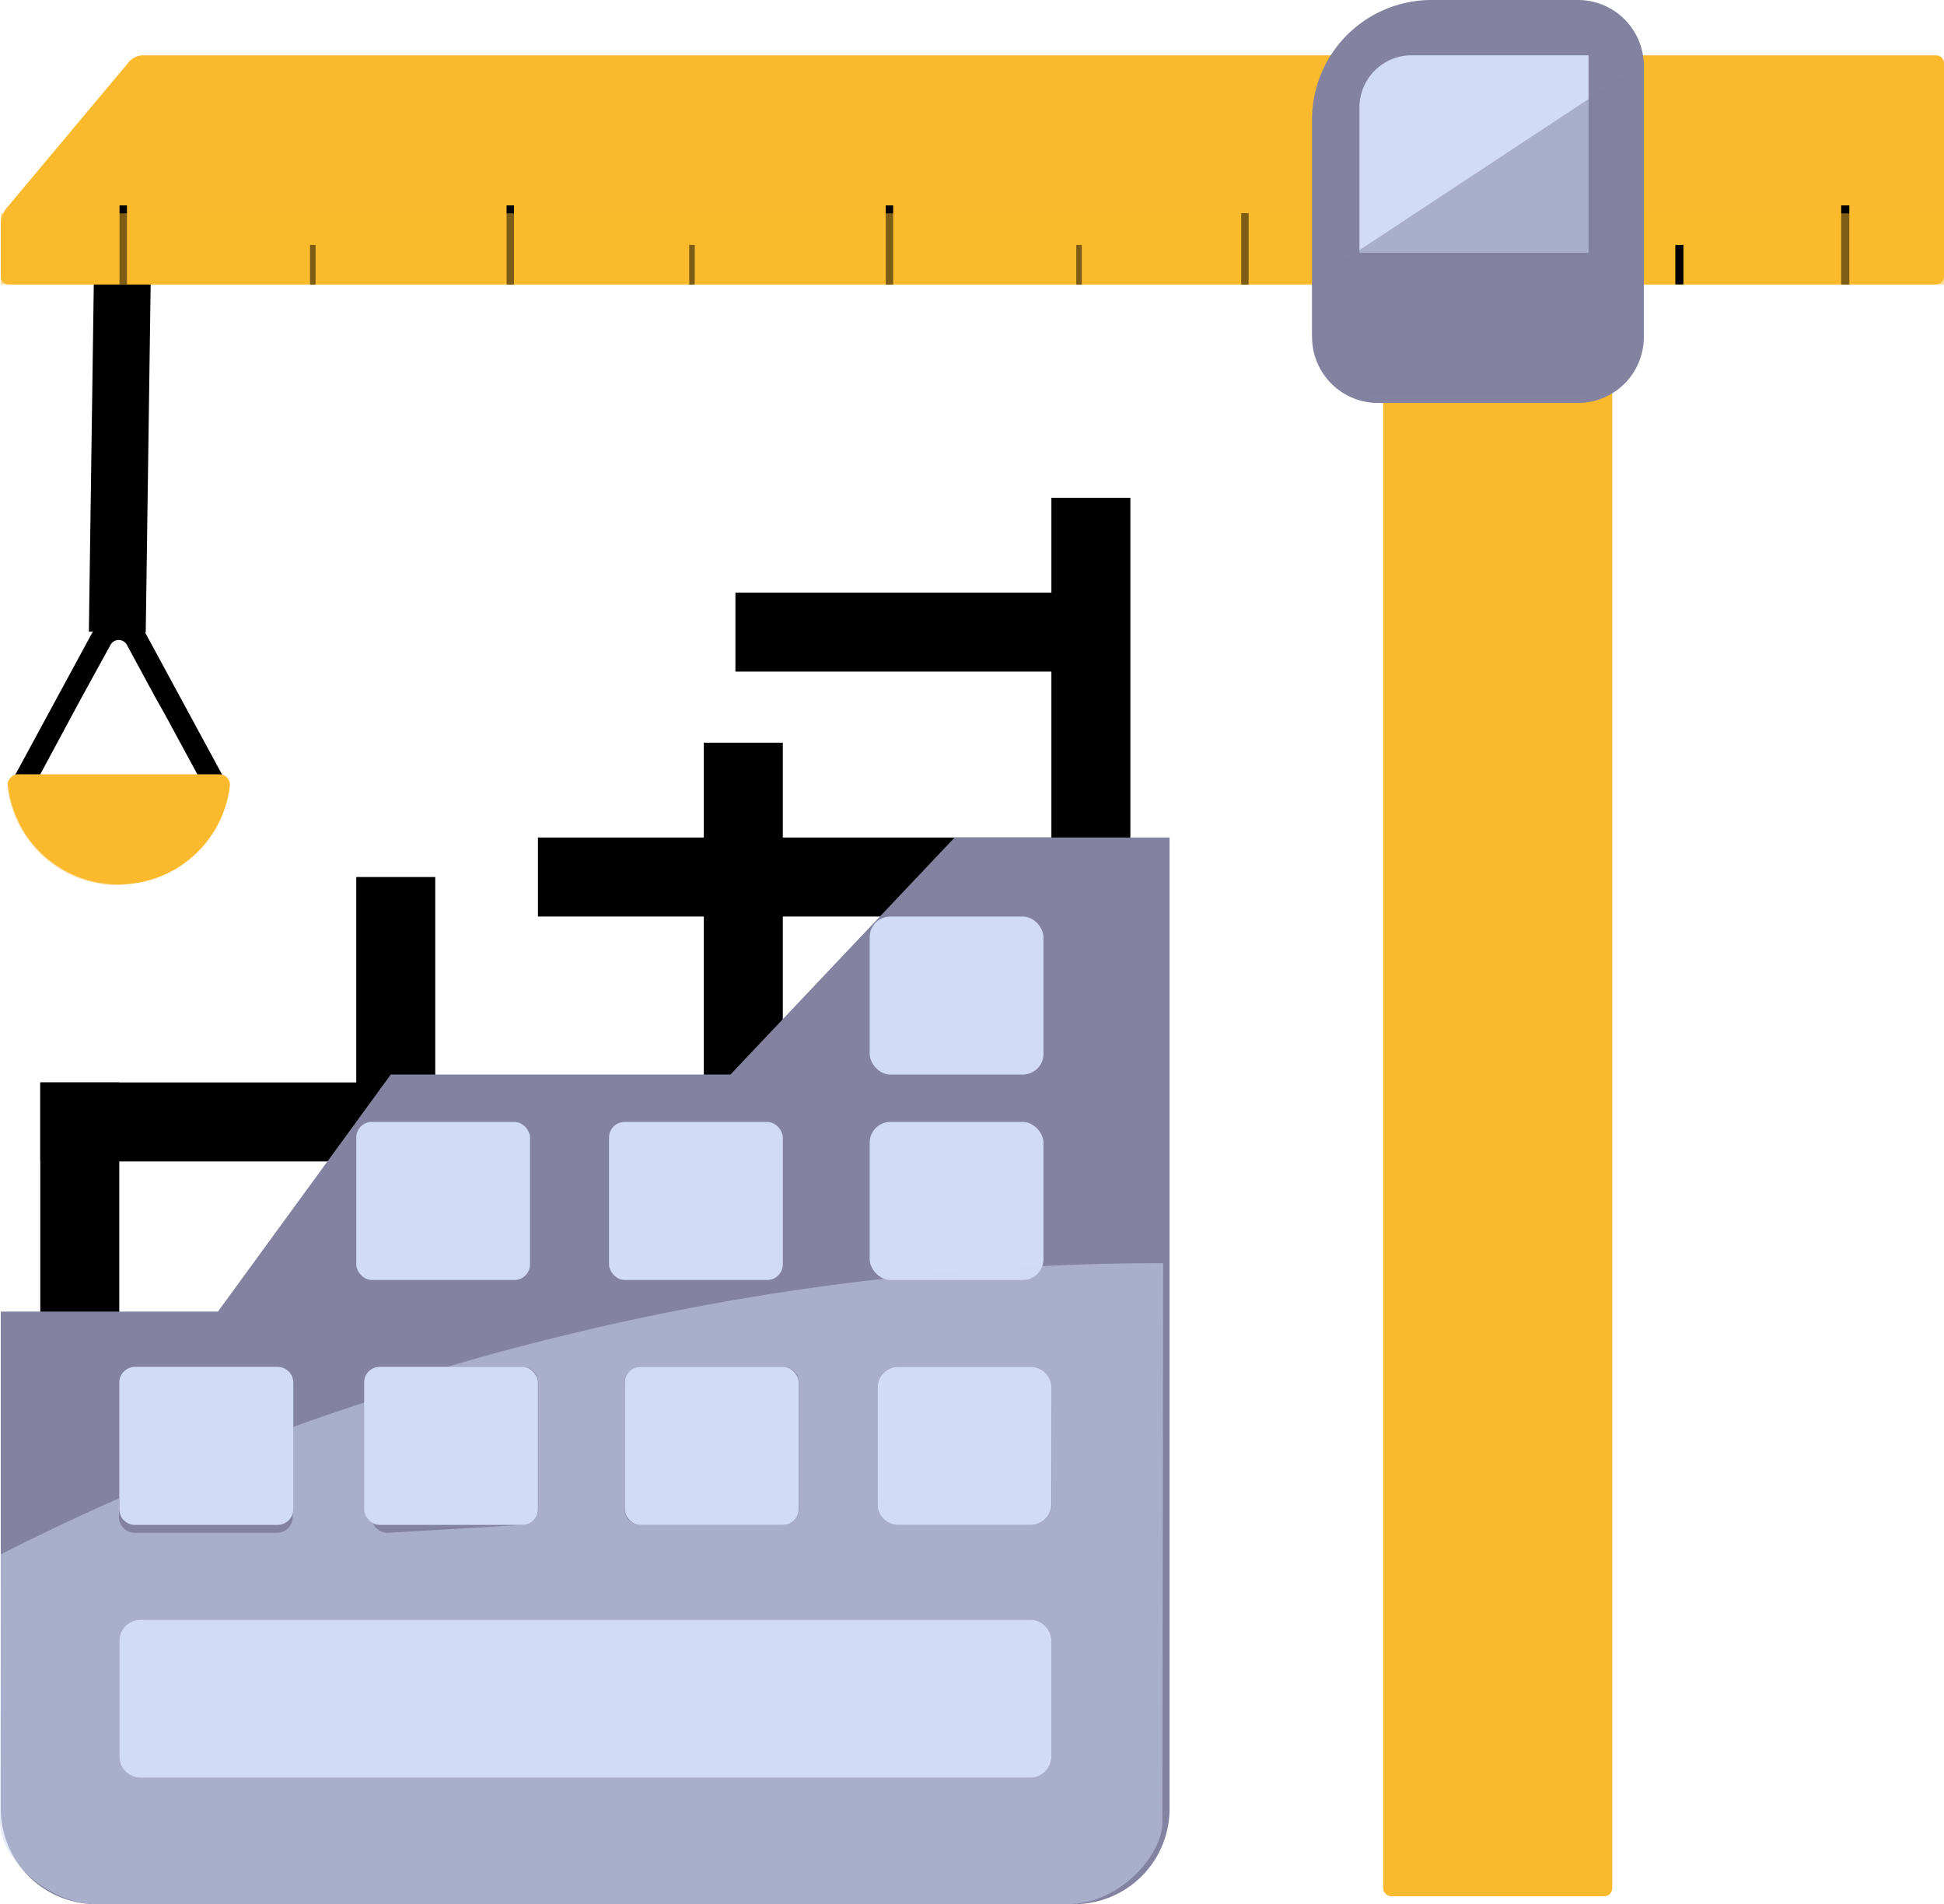
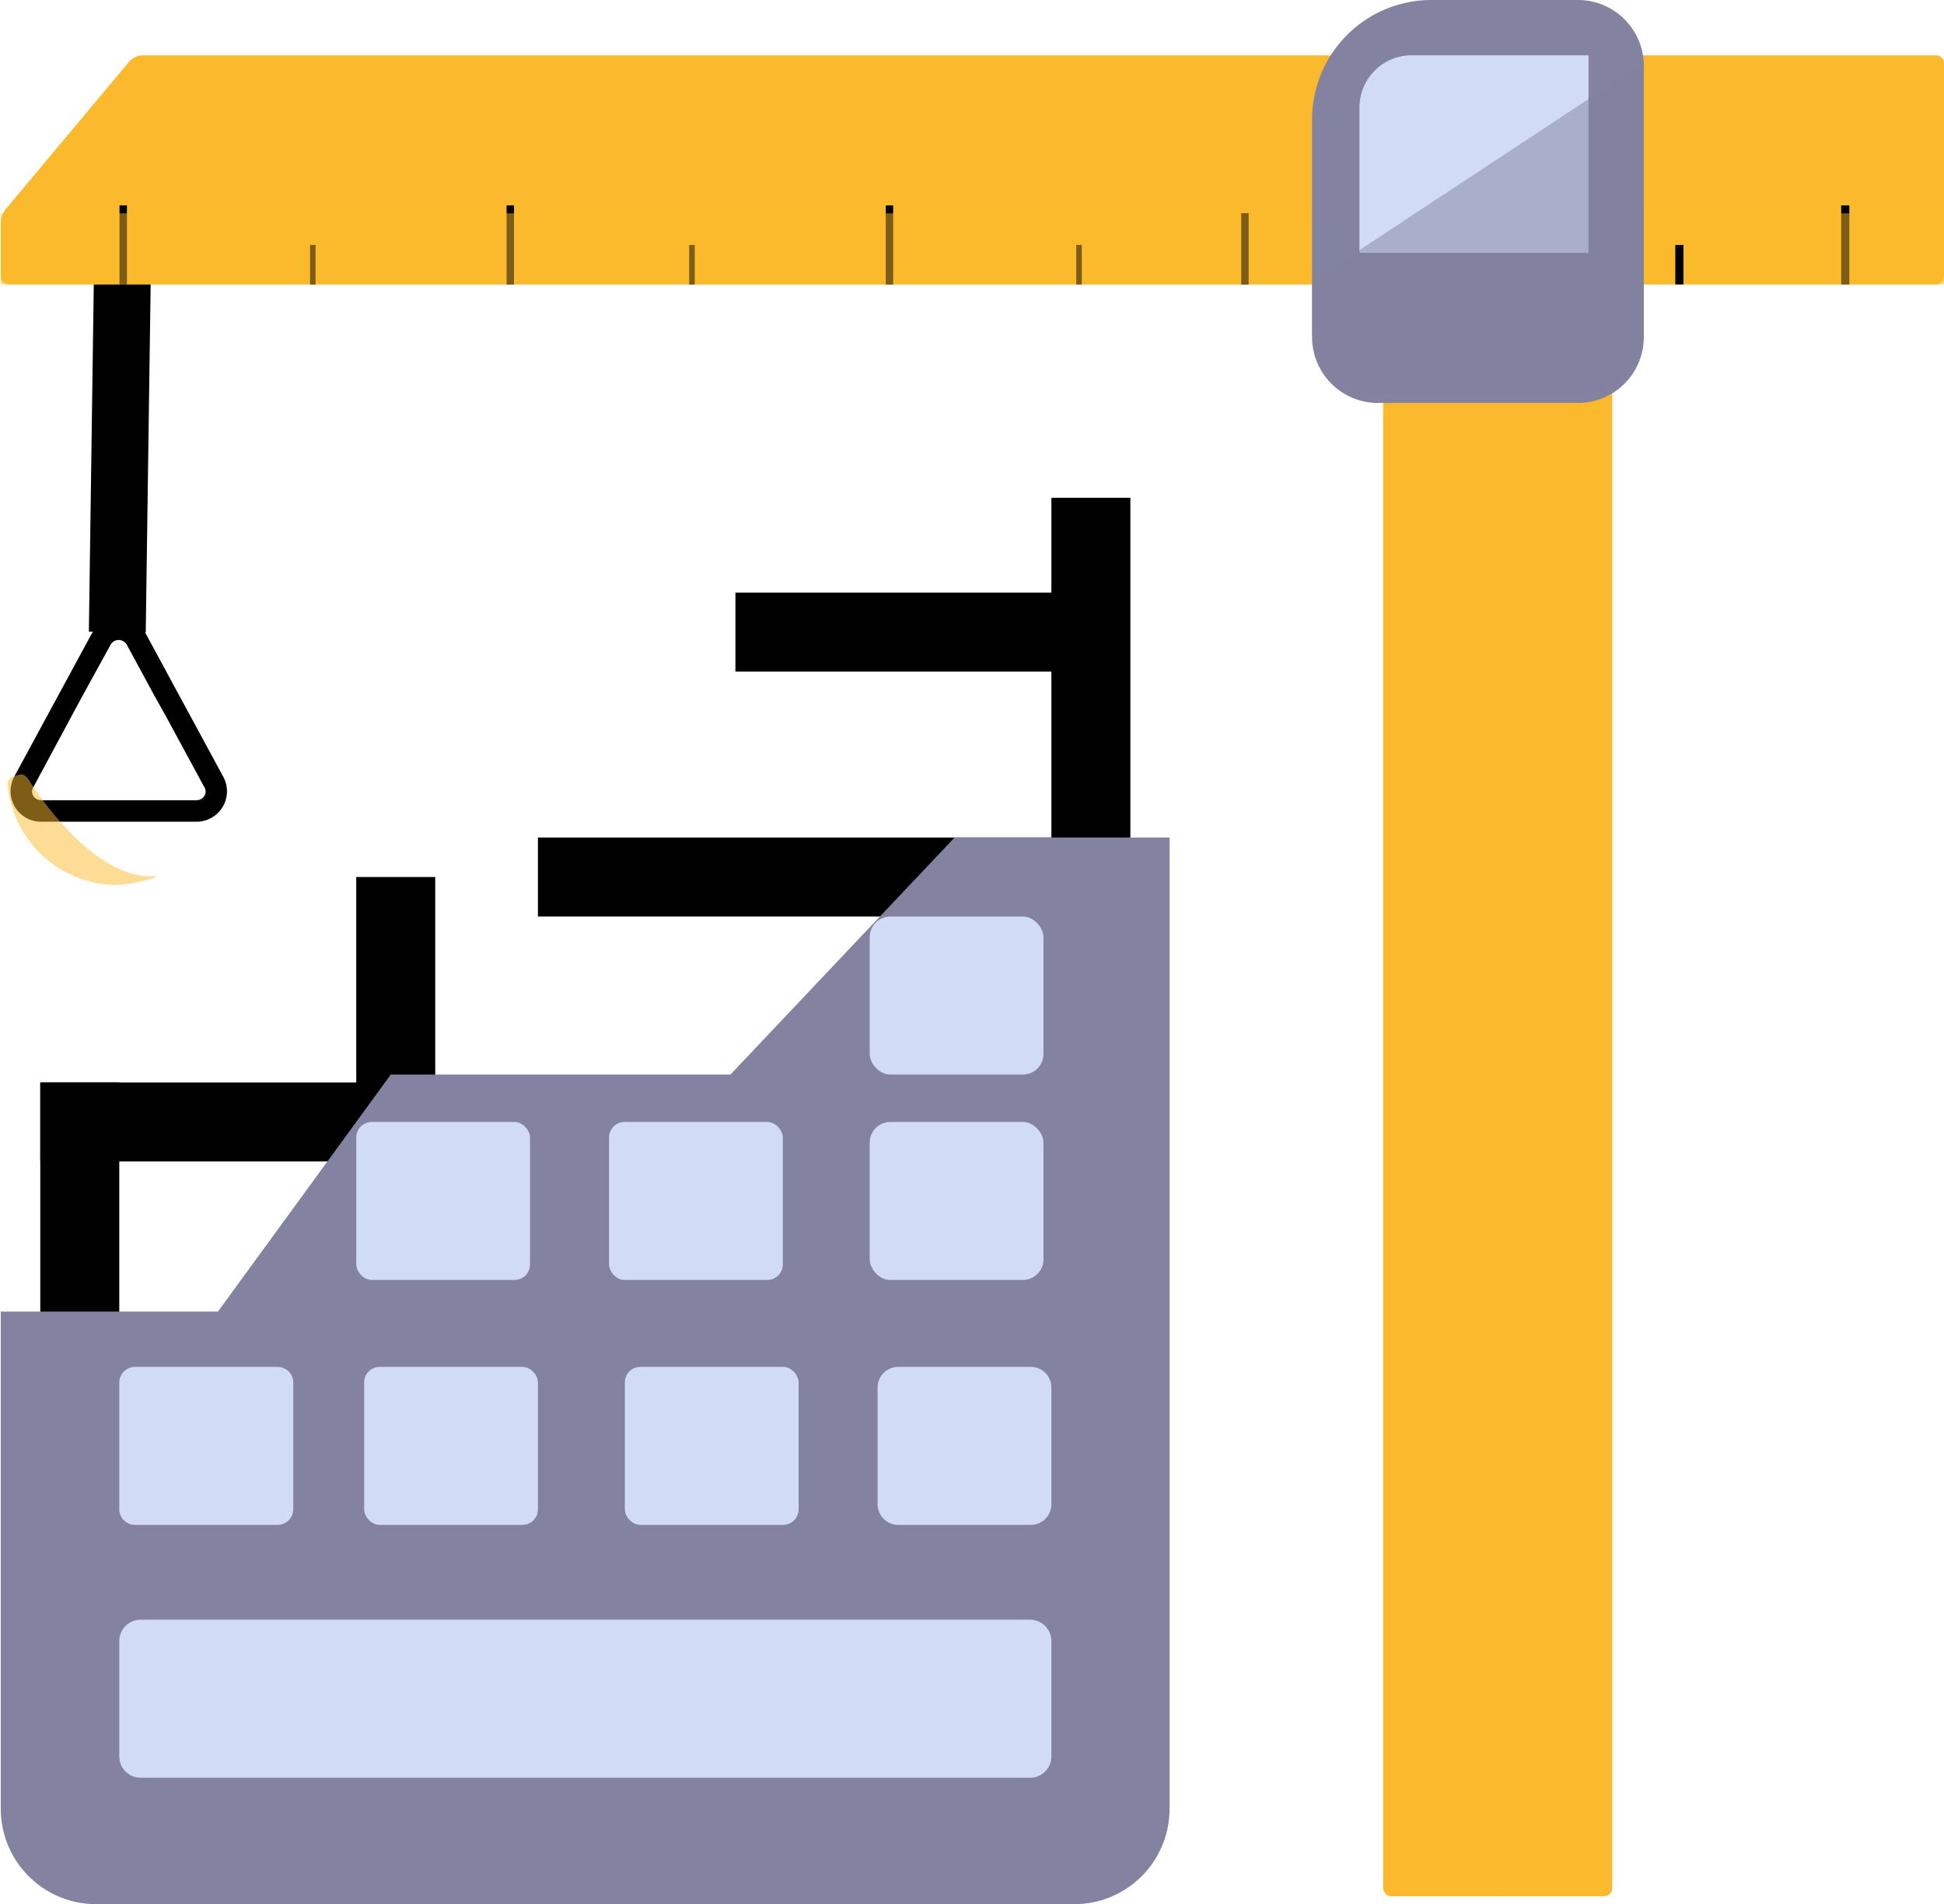
<svg xmlns="http://www.w3.org/2000/svg" viewBox="0 0 246.1 241">
  <defs>
    <style>.cls-1{isolation:isolate;}.cls-2,.cls-5,.cls-6,.cls-7{fill:none;stroke:#000;stroke-miterlimit:10;}.cls-2{stroke-width:7.2px;}.cls-3,.cls-8{fill:#fbba2d;}.cls-11,.cls-12,.cls-4,.cls-8{opacity:0.5;mix-blend-mode:multiply;}.cls-5{stroke-width:0.94px;}.cls-6{stroke-width:0.7px;}.cls-7{stroke-width:1.03px;}.cls-11,.cls-9{fill:#8382a0;}.cls-10,.cls-12{fill:#d1dbf5;}</style>
  </defs>
  <title>BRKUL New Build Commercial</title>
  <g class="cls-1">
    <g id="Layer_2" data-name="Layer 2">
      <g id="Layer_4" data-name="Layer 4">
        <line class="cls-2" x1="15.6" y1="27" x2="14.85" y2="80" />
        <path d="M15,81a1.19,1.19,0,0,1,1.08.65l3.7,6.83,1,1.76,5.12,9.45a1,1,0,0,1,0,1,1.2,1.2,0,0,1-1.06.59H5.25a1.2,1.2,0,0,1-1.06-.59,1,1,0,0,1,0-1L9.3,90.19l.95-1.76L14,81.6A1.19,1.19,0,0,1,15,81m0-2.72a3.9,3.9,0,0,0-3.47,2.07L7.85,87.14,6.9,88.89,1.78,98.34A3.86,3.86,0,0,0,5.25,104H24.81a3.85,3.85,0,0,0,3.47-5.66l-5.12-9.45-.95-1.75-3.7-6.84A3.93,3.93,0,0,0,15,78.23Z" />
-         <path class="cls-3" d="M27.78,98a1.33,1.33,0,0,1,1.32,1.47A14.15,14.15,0,0,1,1,99.47,1.32,1.32,0,0,1,2.29,98Z" />
        <g class="cls-4">
          <path class="cls-3" d="M19.1,110.91c-8,0-15.31-12-15.31-12C3.5,98.39,3,98,2.77,98a4.39,4.39,0,0,0-1.41.44,1,1,0,0,0-.39,1,14,14,0,0,0,13.77,12.58,17.83,17.83,0,0,0,4.6-.88c.52-.17.59-.29.16-.26Z" />
        </g>
        <path class="cls-3" d="M246.1,35a1,1,0,0,1-1,1H1.1a1,1,0,0,1-1-1V28.21a3.2,3.2,0,0,1,.64-1.76L16.38,7.77A2.44,2.44,0,0,1,18,7H245.1a1,1,0,0,1,1,1Z" />
        <line class="cls-5" x1="15.6" y1="26" x2="15.6" y2="36" />
        <line class="cls-5" x1="64.6" y1="26" x2="64.6" y2="36" />
        <line class="cls-5" x1="112.6" y1="26" x2="112.6" y2="36" />
        <line class="cls-5" x1="157.6" y1="27" x2="157.6" y2="36" />
        <line class="cls-6" x1="39.6" y1="31" x2="39.6" y2="36" />
        <line class="cls-6" x1="87.6" y1="31" x2="87.6" y2="36" />
        <line class="cls-6" x1="136.6" y1="31" x2="136.6" y2="36" />
        <rect class="cls-3" x="175.1" y="7" width="29" height="233" rx="1.01" />
        <line class="cls-7" x1="233.6" y1="26" x2="233.6" y2="36" />
        <rect class="cls-8" x="0.1" y="27" width="246" height="9" />
        <g class="cls-4">
          <rect class="cls-3" x="189.1" y="45" width="14" height="195" rx="0.99" />
        </g>
        <path class="cls-9" d="M181.22,0h18.54a8.34,8.34,0,0,1,8.34,8.34V42.66A8.34,8.34,0,0,1,199.76,51H174.44a8.34,8.34,0,0,1-8.34-8.34V15.12A15.12,15.12,0,0,1,181.22,0Z" />
        <path class="cls-10" d="M178.7,7h22.4a0,0,0,0,1,0,0V32a0,0,0,0,1,0,0h-29a0,0,0,0,1,0,0V13.6A6.6,6.6,0,0,1,178.7,7Z" />
        <path class="cls-11" d="M200,50H174.22a8.31,8.31,0,0,1-8.12-8.49v-5.9l42-27.69V41.51A8.31,8.31,0,0,1,200,50Z" />
        <rect x="133.1" y="63" width="10" height="53" transform="translate(276.2 179) rotate(-180)" />
        <rect x="112.6" y="55.5" width="10" height="49" transform="translate(197.6 -37.6) rotate(90)" />
-         <rect x="89.1" y="94" width="10" height="45" transform="translate(188.2 233) rotate(-180)" />
        <rect x="45.1" y="111" width="10" height="37" transform="translate(100.2 259) rotate(-180)" />
        <rect x="5.1" y="137" width="10" height="33" transform="translate(20.2 307) rotate(-180)" />
        <rect x="100.1" y="74" width="10" height="74" transform="translate(-5.9 216.1) rotate(-90)" />
        <rect x="24.6" y="117.5" width="10" height="49" transform="translate(171.6 112.4) rotate(90)" />
        <path class="cls-9" d="M12.17,241H136a12.06,12.06,0,0,0,12.06-12.06V106H120.85L92.47,136h-43L27.59,166H.1v62.94A12.06,12.06,0,0,0,12.17,241Z" />
        <rect class="cls-10" x="110.1" y="142" width="22" height="20" rx="2.61" transform="translate(242.2 304) rotate(-180)" />
        <rect class="cls-10" x="77.1" y="142" width="22" height="20" rx="1.97" transform="translate(176.2 304) rotate(-180)" />
        <rect class="cls-10" x="45.1" y="142" width="22" height="20" rx="1.97" transform="translate(112.2 304) rotate(-180)" />
        <path class="cls-10" d="M15.1,207.7v14.6a2.7,2.7,0,0,0,2.7,2.7H130.39a2.7,2.7,0,0,0,2.71-2.7V207.7a2.7,2.7,0,0,0-2.71-2.7H17.8A2.7,2.7,0,0,0,15.1,207.7Z" />
        <path class="cls-10" d="M113.71,173a2.61,2.61,0,0,0-2.61,2.61v14.8a2.61,2.61,0,0,0,2.62,2.59h16.75a2.62,2.62,0,0,0,2.63-2.59v-14.8a2.61,2.61,0,0,0-2.61-2.61Z" />
        <rect class="cls-10" x="79.1" y="173" width="22" height="20" rx="1.96" />
        <rect class="cls-10" x="46.1" y="173" width="22" height="20" rx="1.96" />
        <path class="cls-10" d="M15.1,175V191a2,2,0,0,0,2,2H35.13a2,2,0,0,0,2-2V175a2,2,0,0,0-2-2h-18A2,2,0,0,0,15.1,175Z" />
        <rect class="cls-10" x="110.1" y="116" width="22" height="20" rx="2.61" transform="translate(242.2 252) rotate(-180)" />
-         <path class="cls-12" d="M0,230.82C0,234.76,5.59,241,12.35,241H135.14c6.67,0,12-6.29,12-10.27l.11-70.86a320,320,0,0,0-76.77,9.38Q63.32,171,56.63,173h9.51a2,2,0,0,1,2,2V191a2,2,0,0,1-2,2l-17.08,1a2,2,0,0,1-2-2V177.21q-5.15,1.66-10,3.41V192a2,2,0,0,1-2,2H17.06a2,2,0,0,1-2-2v-2.37c-5.4,2.39-10.4,4.79-15,7.12C.1,209.15,0,218.46,0,230.82ZM99.14,193H81.06a2,2,0,0,1-2-2V175a2,2,0,0,1,2-2H99.14a2,2,0,0,1,2,2V191A2,2,0,0,1,99.14,193Zm34-2.59a2.62,2.62,0,0,1-2.63,2.59H113.72a2.61,2.61,0,0,1-2.62-2.59V175.6a2.6,2.6,0,0,1,2.6-2.6h16.79a2.61,2.61,0,0,1,2.61,2.61ZM15.1,207.7a2.7,2.7,0,0,1,2.7-2.7H130.39a2.7,2.7,0,0,1,2.71,2.7v14.6a2.7,2.7,0,0,1-2.71,2.7H17.8a2.7,2.7,0,0,1-2.7-2.7Z" />
        <line class="cls-7" x1="212.6" y1="31" x2="212.6" y2="36" />
      </g>
    </g>
  </g>
</svg>